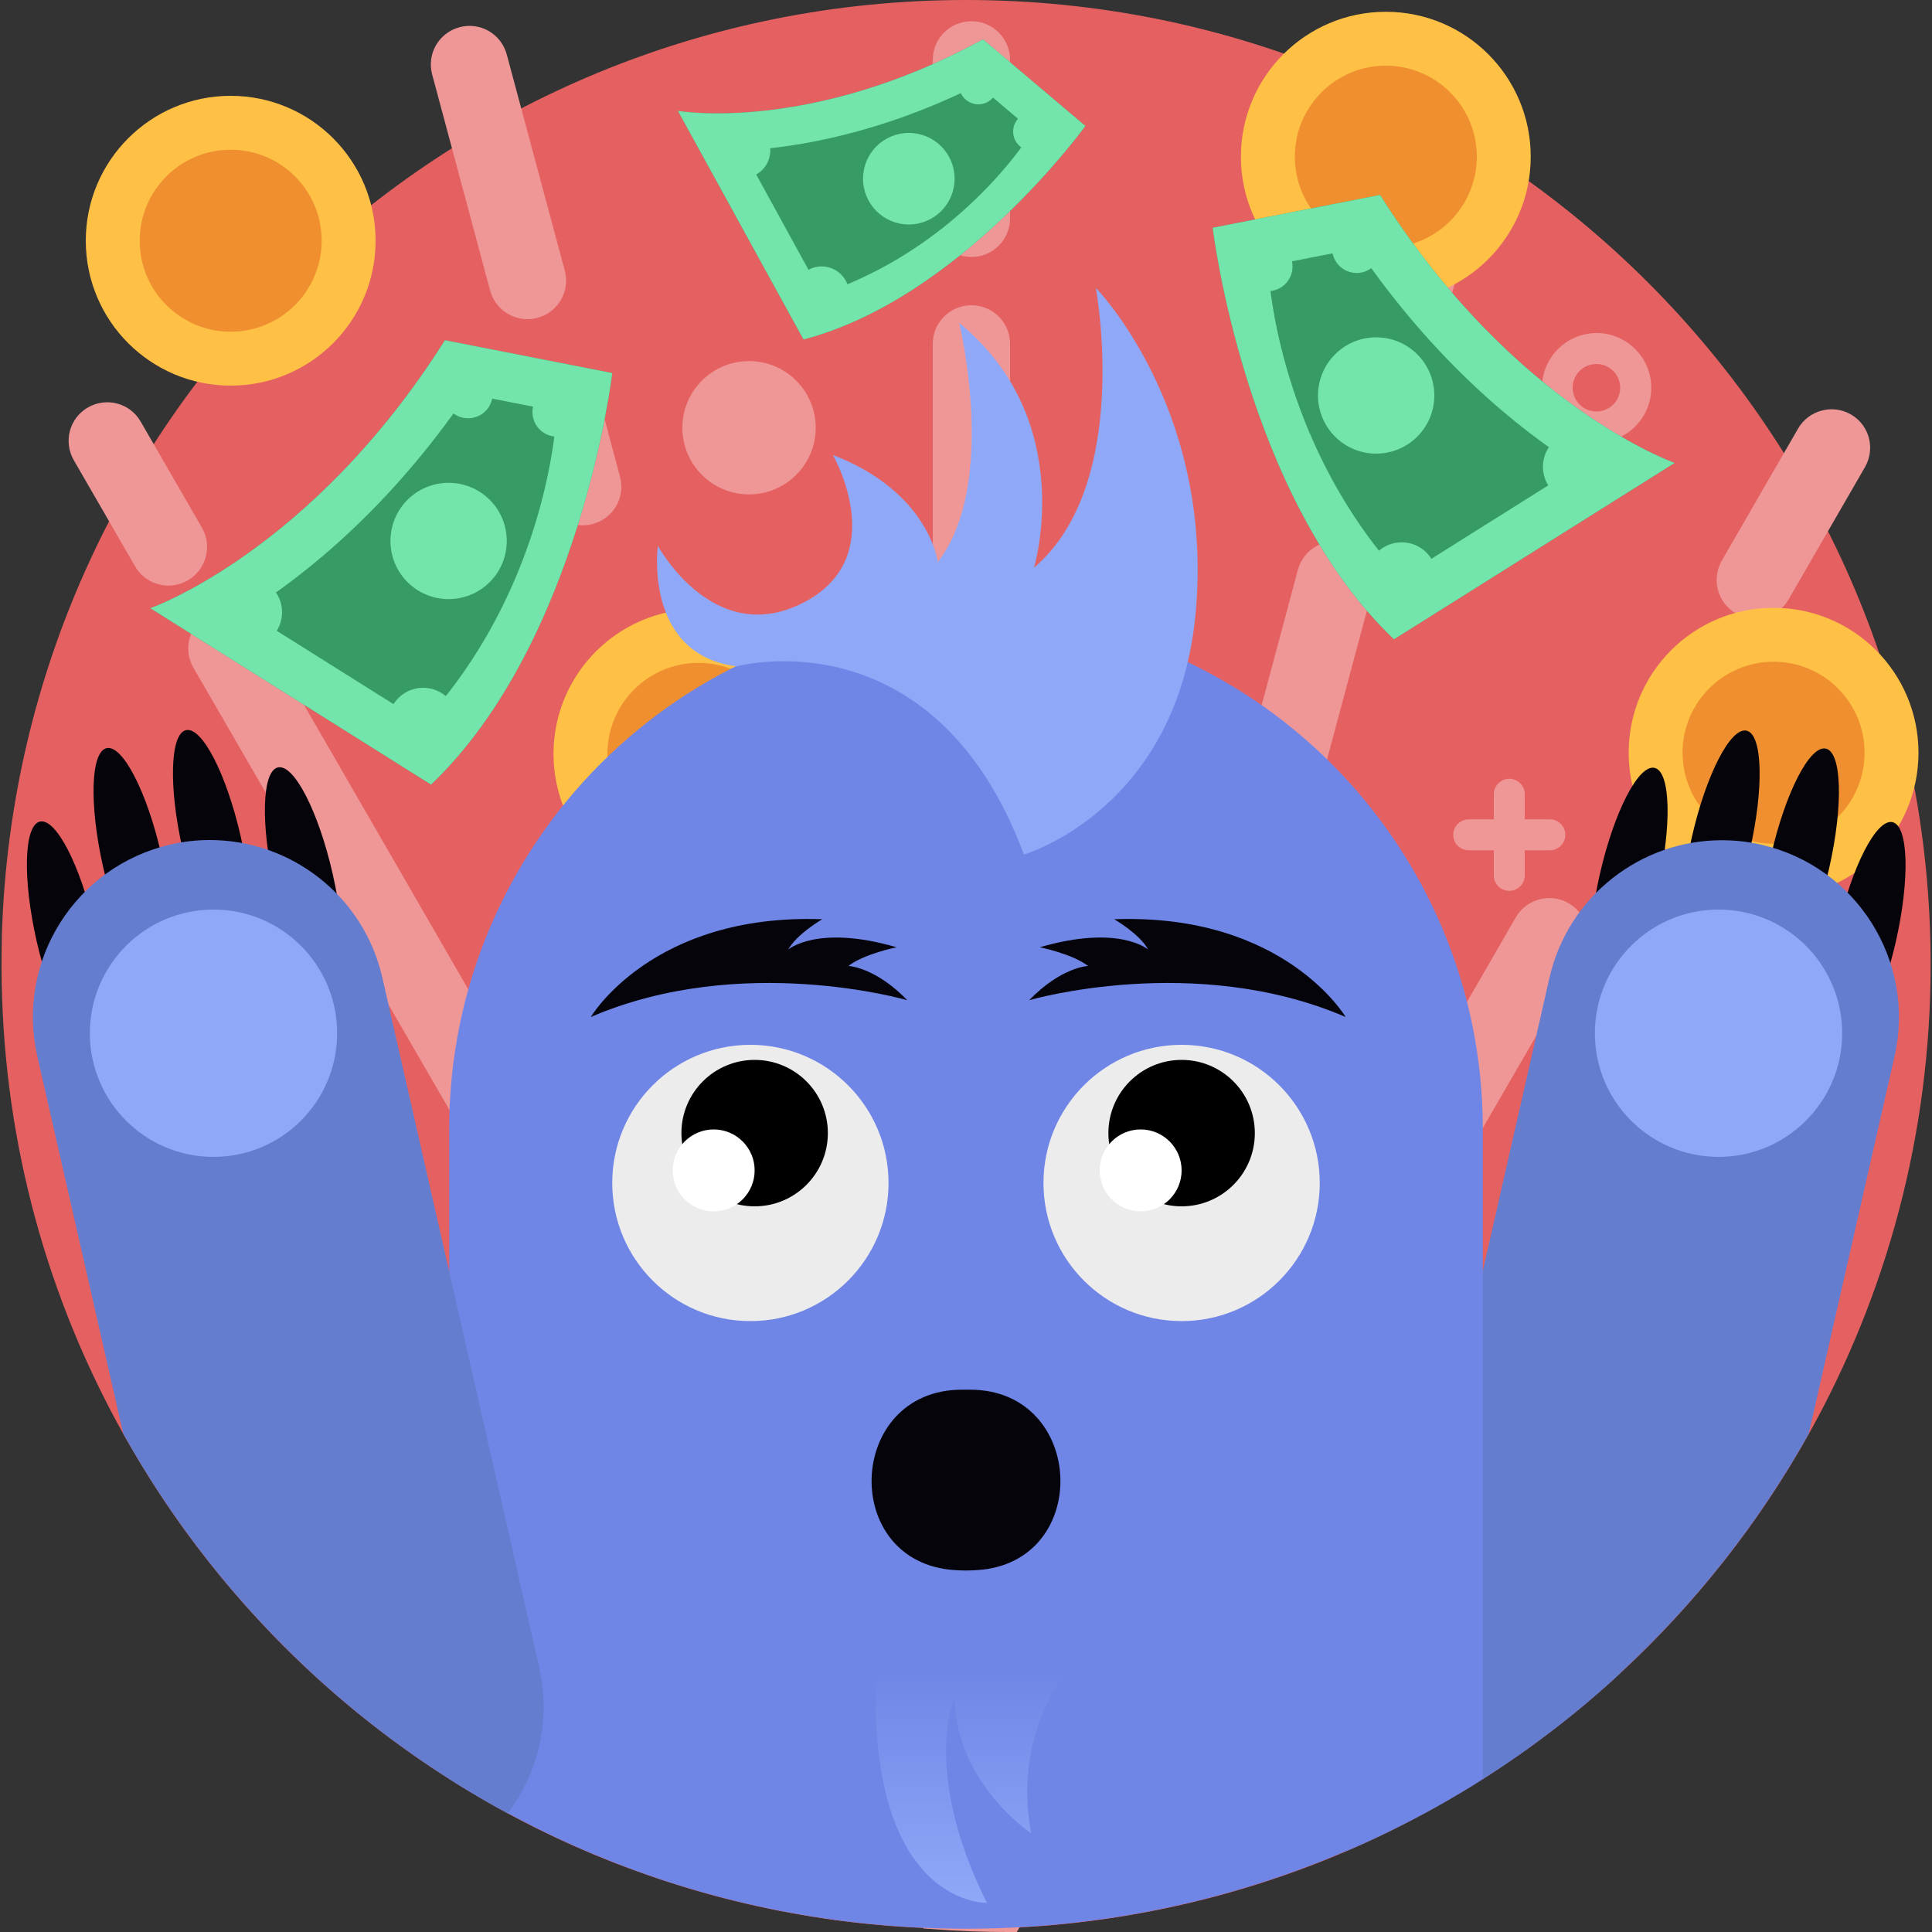
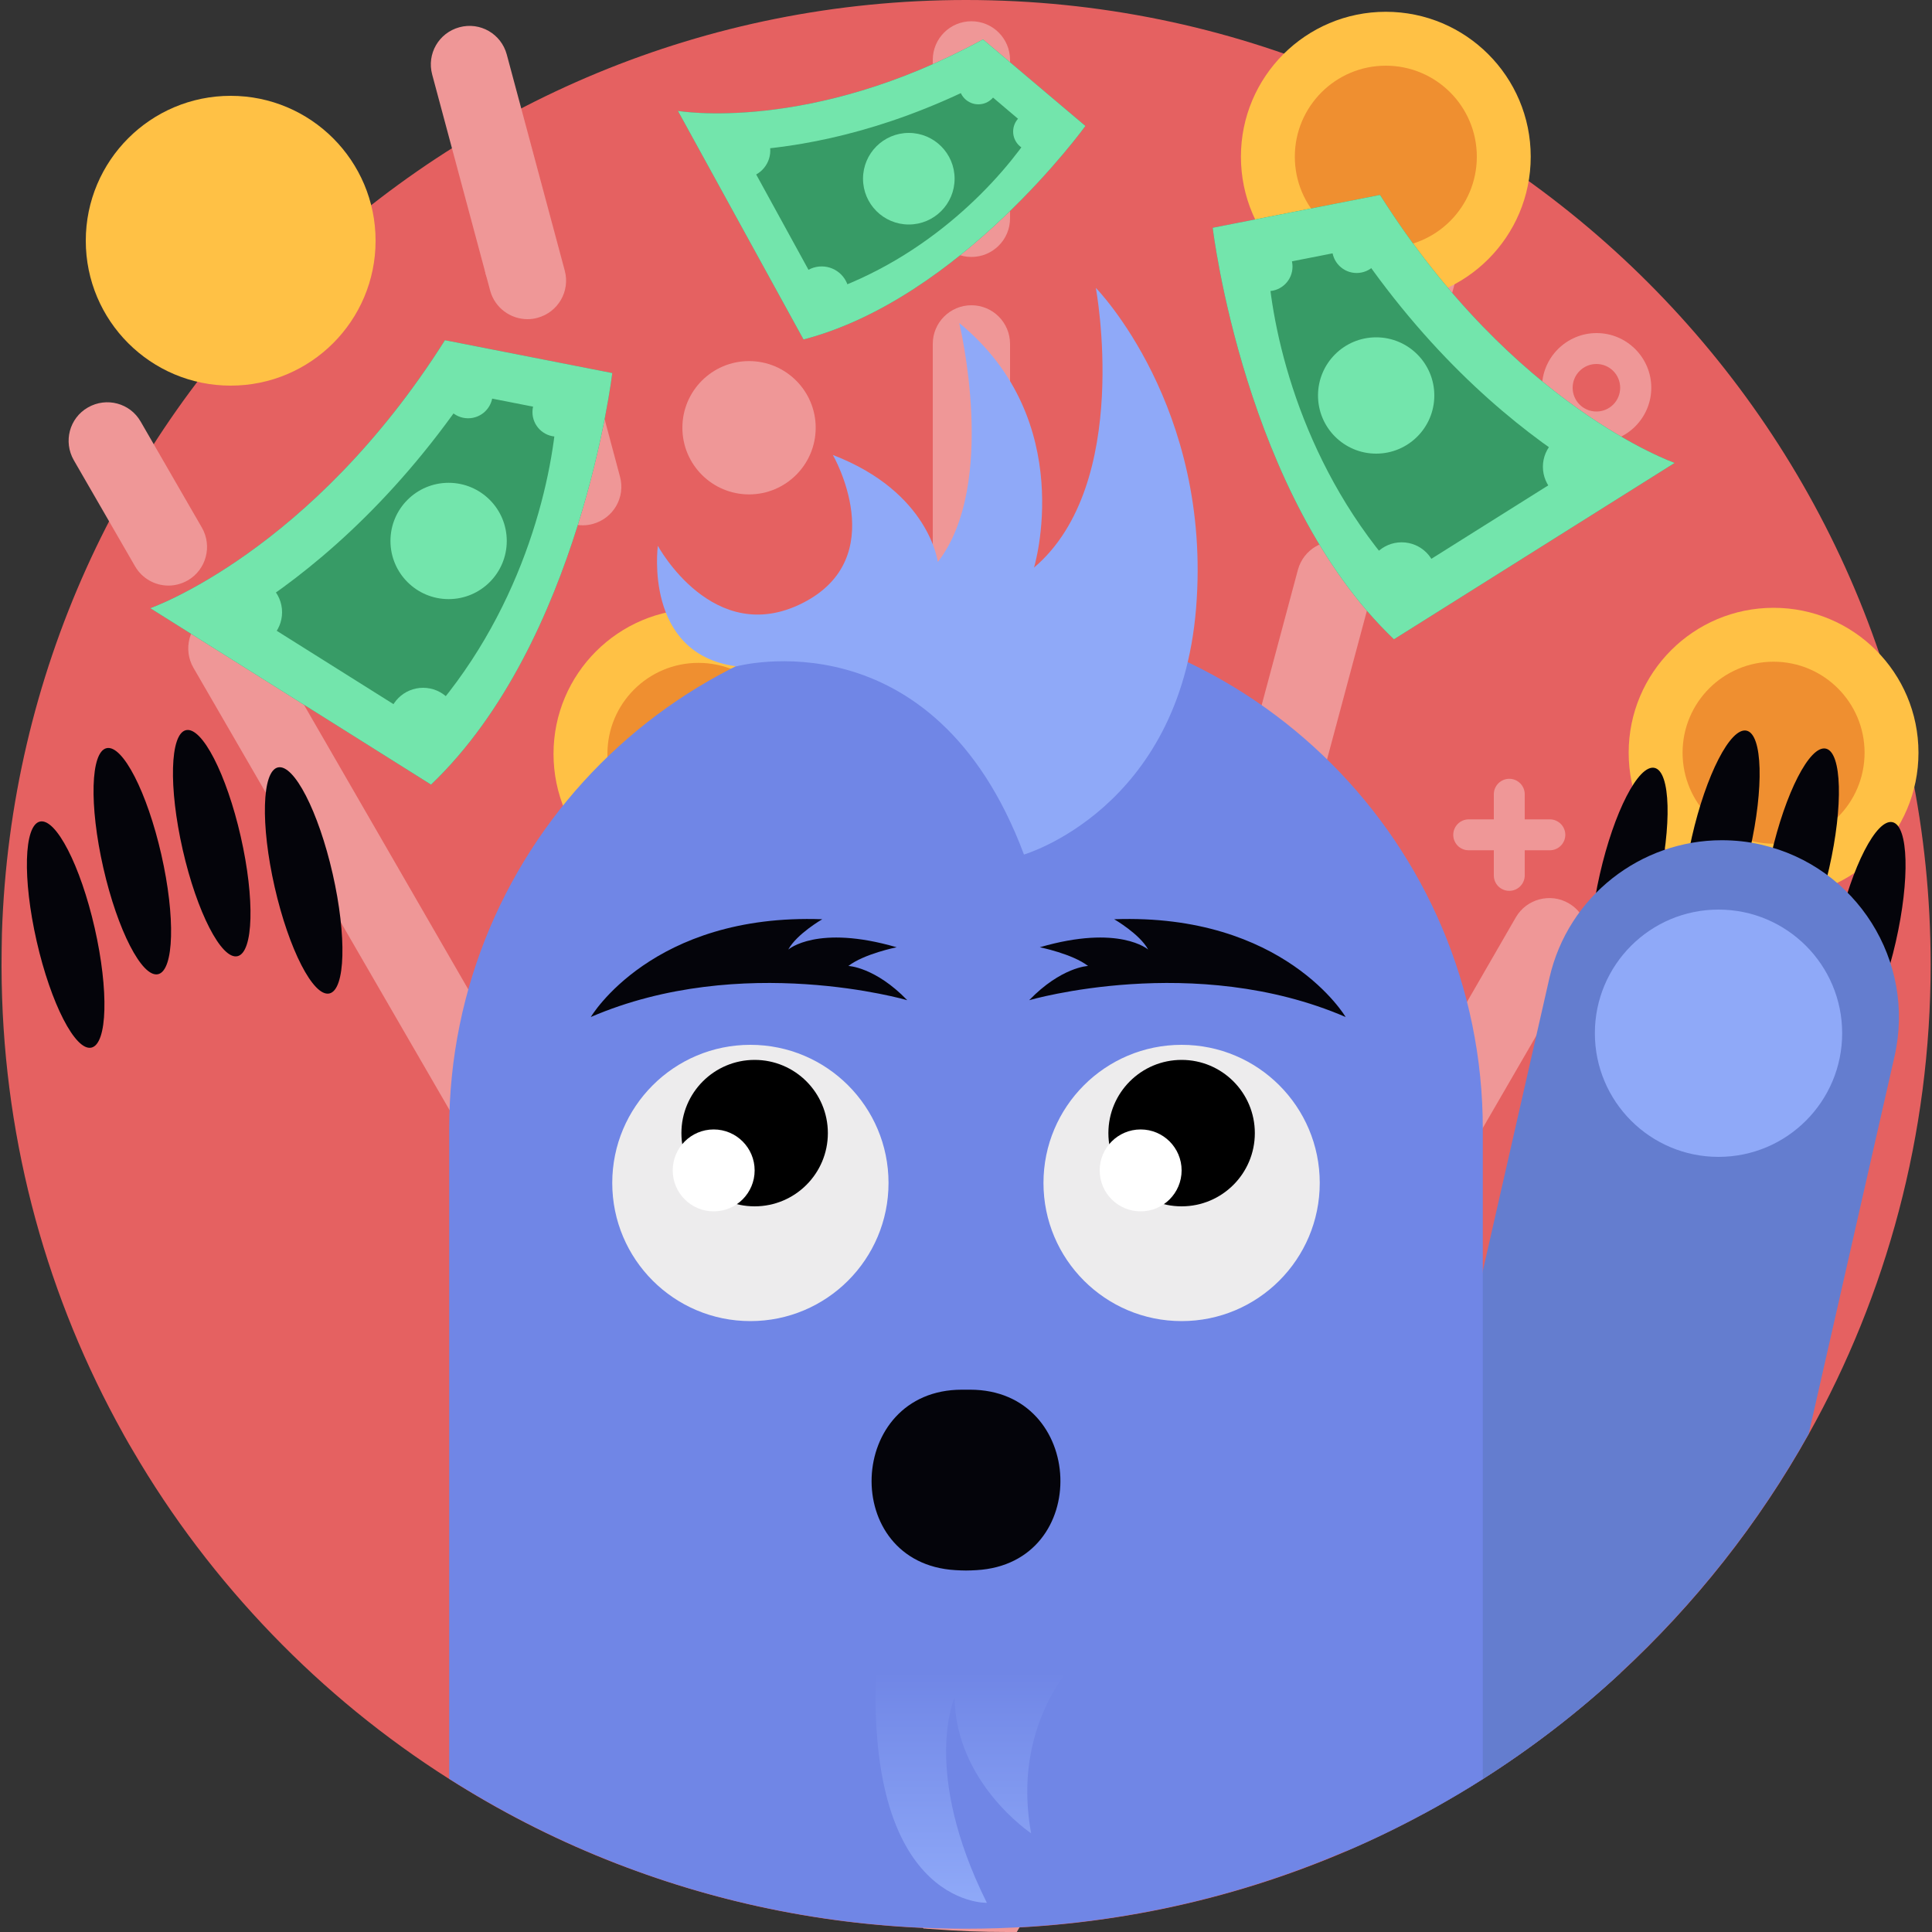
<svg xmlns="http://www.w3.org/2000/svg" version="1.1" id="Layer_1" x="0px" y="0px" viewBox="0 0 1000 1000" style="enable-background:new 0 0 1000 1000;" xml:space="preserve">
  <rect x="0" y="0" width="1000" height="1000" fill="#333333" stroke="none" />
  <style type="text/css">
	.st0{fill:#E56161;}
	.st1{fill:#EF9797;}
	.st2{fill:#FFC145;}
	.st3{fill:#EF8F30;}
	.st4{fill:#04040A;}
	.st5{fill:#647DCF;}
	.st6{fill:#8FA9F8;}
	.st7{fill:#7086E6;}
	.st8{fill:#EDECED;}
	.st9{fill:#FFFFFF;}
	.st10{fill:url(#SVGID_1_);}
	.st11{fill:#379B66;}
	.st12{fill:#73E5AC;}
</style>
  <g>
    <path class="st0" d="M0.8,499.2c0,0.4,0,0.9,0,1.3C1,585.5,22.4,665.4,60.1,735.4c2.8,5.2,5.6,10.3,8.6,15.3   c20.2,34.7,44.6,66.7,72.3,95.4c27.4,28.4,58.1,53.5,91.5,74.7c25.5,16.2,52.6,30.2,81,41.6c3.5,1.4,7,2.8,10.6,4.1   c54.7,20.6,114,31.9,176,31.9c69.8,0,136.3-14.3,196.7-40.2c13.8-5.9,27.4-12.5,40.5-19.6c2-1.1,4-2.2,6-3.3   c8.2-4.6,16.3-9.4,24.3-14.5c25.3-16.1,49.1-34.4,71-54.7c38.7-35.8,71.8-77.6,97.7-124c40.1-71.9,63-154.7,63-242.9   C999.2,223.5,775.7,0,500,0C229.7,0,9.6,214.8,1,483C0.9,488.4,0.8,493.8,0.8,499.2z" />
    <g>
      <path class="st1" d="M502.8,133c11,0,20-8.9,20-20V31c0-11-8.9-20-20-20c-11,0-20,8.9-20,20v82C482.8,124,491.8,133,502.8,133z" />
      <path class="st1" d="M253.7,150.4c2.4,8.9,10.5,14.8,19.3,14.8c1.7,0,3.5-0.2,5.2-0.7c10.7-2.9,17-13.8,14.1-24.5l-30-111.8    c-2.9-10.7-13.8-17-24.5-14.1c-10.7,2.9-17,13.8-14.1,24.5L253.7,150.4z" />
      <path class="st1" d="M274.6,228.3l7.7,28.8c2.4,8.9,10.5,14.8,19.3,14.8c1.7,0,3.4-0.2,5.2-0.7c10.7-2.9,17-13.8,14.1-24.5    l-7.7-28.8c-2.9-10.7-13.8-17-24.5-14.1C278,206.7,271.7,217.7,274.6,228.3z" />
      <path class="st1" d="M716.1,207c1.7,0.5,3.5,0.7,5.2,0.7c8.8,0,16.9-5.9,19.3-14.8l29.6-110.6c2.9-10.7-3.5-21.6-14.1-24.5    c-10.7-2.9-21.6,3.5-24.5,14.1l-29.6,110.6C699.1,193.2,705.4,204.2,716.1,207z" />
      <path class="st1" d="M104.5,273.1l-31.7-54.9c-5.5-9.6-17.7-12.8-27.3-7.3c-9.6,5.5-12.8,17.7-7.3,27.3l31.7,54.9    c3.7,6.4,10.4,10,17.3,10c3.4,0,6.8-0.9,10-2.7C106.7,294.9,110,282.7,104.5,273.1z" />
-       <path class="st1" d="M958,214.5c-9.5-5.5-21.8-2.2-27.3,7.3l-39.5,68.4c-5.5,9.6-2.2,21.8,7.3,27.3c3.1,1.8,6.6,2.7,10,2.7    c6.9,0,13.6-3.6,17.3-10l39.5-68.4C970.8,232.2,967.6,220,958,214.5z" />
      <path class="st1" d="M811.9,467.5c-9.5-5.5-21.8-2.2-27.3,7.3L561.3,861.6l149.1-556.3c2.9-10.7-3.5-21.6-14.1-24.5    c-10.7-2.9-21.6,3.5-24.5,14.1L522.8,851.3l0,0.1l0-673.4c0-11-8.9-20-20-20c-11,0-20,8.9-20,20l0,673.5l0-0.1L357.7,384.4    c-2.9-10.7-13.8-17-24.5-14.1c-10.7,2.9-17,13.8-14.1,24.5l125.1,466.9L134.7,325.6c-5.5-9.5-17.7-12.8-27.3-7.3    c-9.5,5.5-12.8,17.7-7.3,27.3l377.9,652.6c0.2,0,0.4,0,0.6,0c0.9,0.1,1.8,0.2,2.7,0.2c0.1,0,0.2,0,0.3,0c0.4,0,0.7,0.1,1.1,0.1    c0,0,0,0,0,0c0,0,0.1,0,0.1,0c12.7,1,25.6,1.5,38.6,1.5c0.4,0,0.8,0,1.2,0v0l0,0h0c0.2,0,0.5,0,0.7,0h0.3c0.7,0,1.4,0,2.1,0    c0.2,0,0.4,0,0.6,0l292.8-505.2C824.8,485.2,821.5,473,811.9,467.5z" />
    </g>
    <g>
      <circle class="st2" cx="918" cy="389.6" r="75" />
      <circle class="st3" cx="918" cy="389.6" r="47.1" />
    </g>
    <g>
      <circle class="st2" cx="119.4" cy="124.6" r="75" />
-       <circle class="st3" cx="119.4" cy="124.6" r="47.1" />
    </g>
    <g>
      <circle class="st2" cx="361.5" cy="390.2" r="75" />
      <circle class="st3" cx="361.5" cy="390.2" r="47.1" />
    </g>
    <g>
      <circle class="st2" cx="717.3" cy="81.1" r="75" />
      <circle class="st3" cx="717.3" cy="81.1" r="47.1" />
    </g>
    <g>
      <g>
        <path class="st1" d="M798.1,200.7c0,15.6,12.7,28.3,28.3,28.3c15.6,0,28.3-12.7,28.3-28.3s-12.7-28.3-28.3-28.3     C810.8,172.4,798.1,185.1,798.1,200.7z M814,200.7c0-6.8,5.5-12.3,12.3-12.3s12.3,5.5,12.3,12.3s-5.5,12.3-12.3,12.3     S814,207.5,814,200.7z" />
      </g>
      <g>
        <path class="st1" d="M781.2,461.1c4.4,0,8-3.6,8-8v-42c0-4.4-3.6-8-8-8c-4.4,0-8,3.6-8,8v42C773.2,457.6,776.8,461.1,781.2,461.1     z" />
        <path class="st1" d="M760.2,440.1h42c4.4,0,8-3.6,8-8c0-4.4-3.6-8-8-8h-42c-4.4,0-8,3.6-8,8C752.2,436.5,755.7,440.1,760.2,440.1     z" />
      </g>
      <circle class="st1" cx="261" cy="139" r="10" />
      <circle class="st1" cx="387.7" cy="221.4" r="34.5" />
    </g>
    <g>
      <g>
        <g>
          <ellipse transform="matrix(0.222 -0.975 0.975 0.222 290.282 1255.329)" class="st4" cx="931.6" cy="445.8" rx="60" ry="15.4" />
          <ellipse transform="matrix(0.222 -0.975 0.975 0.222 280.065 1318.601)" class="st4" cx="966.1" cy="483.8" rx="60" ry="15.4" />
          <ellipse transform="matrix(0.222 -0.975 0.975 0.222 267.436 1208.026)" class="st4" cx="890.5" cy="436.5" rx="60" ry="15.4" />
          <ellipse transform="matrix(0.222 -0.975 0.975 0.222 211.526 1176.691)" class="st4" cx="843" cy="455.8" rx="60" ry="15.4" />
        </g>
      </g>
      <path class="st5" d="M737.2,938.6c2-1.1,4-2.2,6-3.3c8.2-4.6,16.3-9.4,24.3-14.5c25.3-16.1,49.1-34.4,71-54.7    c38.7-35.8,71.8-77.6,97.7-124l44.4-195.3c11.2-49.3-19.7-98.3-69-109.6c-6.8-1.6-13.7-2.3-20.4-2.3c-41.8,0-79.5,28.8-89.2,71.2    l-81.2,357C714.7,890.5,721.5,917.8,737.2,938.6z" />
      <circle class="st6" cx="889.5" cy="534.8" r="64" />
    </g>
    <path class="st5" d="M696.5,809v144.2c0,1.7,0.1,3.4,0.2,5c16-6.8,31.5-14.5,46.6-22.9c8.2-4.6,16.3-9.4,24.3-14.5   c25.3-16.1,49.1-34.4,71-54.7V809c0-39.2-31.8-71-71-71c-19.6,0-37.4,8-50.2,20.8C704.4,771.6,696.5,789.4,696.5,809z" />
    <path class="st7" d="M232.5,584.4v336.3c25.5,16.2,52.6,30.2,81,41.6c57.6,23.2,120.6,36,186.5,36c88.3,0,171.3-22.9,243.2-63.1   c8.2-4.6,16.3-9.4,24.3-14.5V584.4c0-147.7-119.8-267.5-267.5-267.5S232.5,436.7,232.5,584.4z" />
    <circle class="st8" cx="611.6" cy="612.3" r="71.5" />
    <circle class="st8" cx="388.4" cy="612.3" r="71.5" />
    <circle cx="611.6" cy="586.5" r="37.9" />
    <circle class="st9" cx="590.4" cy="605.8" r="21.2" />
    <circle cx="390.6" cy="586.5" r="37.9" />
    <circle class="st9" cx="369.4" cy="605.8" r="21.2" />
    <path class="st4" d="M469.6,517.7c0,0-85.6-25-163.8,8.7c0,0,31.7-53.8,119.8-50.6c0,0-13.2,7.6-17.6,15.7c0,0,14.9-13.2,56.1-1.2   c0,0-16.9,3.4-25,9.7C439.1,499.9,453.1,500.6,469.6,517.7z" />
    <path class="st4" d="M532.7,517.7c0,0,85.6-25,163.8,8.7c0,0-31.7-53.8-119.8-50.6c0,0,13.2,7.6,17.6,15.7c0,0-14.9-13.2-56.1-1.2   c0,0,16.9,3.4,25,9.7C563.2,499.9,549.2,500.6,532.7,517.7z" />
    <path class="st4" d="M502.1,719.3c60.1,0,63.4,89.9,3.4,93.4c-1.8,0.1-3.7,0.2-5.5,0.2s-3.7-0.1-5.5-0.2   c-60-3.5-56.7-93.4,3.4-93.4H502.1z" />
    <path class="st6" d="M381.2,344.9c0,0,101.9-27.9,148.8,97.4c0,0,80.7-23.4,89.1-127.6S567.2,149,567.2,149s19,101.5-32,144.8   c0,0,23.1-76.1-38.7-126.6c0,0,20.3,83.3-11.1,123.7c0,0-4.3-36.2-54.3-55.4c0,0,30.7,53.1-15.6,76.6s-75-29.6-75-29.6   S332.9,338.6,381.2,344.9z" />
    <linearGradient id="SVGID_1_" gradientUnits="userSpaceOnUse" x1="489.367" y1="848.437" x2="489.367" y2="984.917" gradientTransform="matrix(-1 0 0 1 1000 0)">
      <stop offset="0.122" style="stop-color:#7086E6" />
      <stop offset="1" style="stop-color:#8FA9F8" />
    </linearGradient>
    <path class="st10" d="M568.1,848.4c0,0-46.4,33.9-34.4,100.5c0,0-39.1-26-39.6-70.3c0,0-17.3,38,16.7,106.3   c0,0-67.7,2.1-56.3-136.5h103.7H568.1z" />
    <g>
      <g>
        <g>
          <ellipse transform="matrix(0.975 -0.222 0.222 0.975 -97.17 26.275)" class="st4" cx="68.4" cy="445.8" rx="15.4" ry="60" />
          <ellipse transform="matrix(0.975 -0.222 0.222 0.975 -106.466 19.564)" class="st4" cx="33.9" cy="483.8" rx="15.4" ry="60" />
          <ellipse transform="matrix(0.975 -0.222 0.222 0.975 -94.076 35.149)" class="st4" cx="109.5" cy="436.5" rx="15.4" ry="60" />
          <ellipse transform="matrix(0.975 -0.222 0.222 0.975 -97.184 46.185)" class="st4" cx="157.1" cy="455.8" rx="15.4" ry="60" />
        </g>
      </g>
-       <path class="st5" d="M262.8,938.6c-2-1.1-4-2.2-6-3.3c-8.2-4.6-16.3-9.4-24.3-14.5c-25.3-16.1-49.1-34.4-71-54.7    c-38.7-35.8-71.8-77.6-97.7-124L19.3,546.7c-11.2-49.3,19.7-98.3,69-109.6c6.8-1.6,13.7-2.3,20.4-2.3c41.8,0,79.5,28.8,89.2,71.2    l81.2,357C285.3,890.5,278.5,917.8,262.8,938.6z" />
-       <circle class="st6" cx="110.5" cy="534.8" r="64" />
    </g>
    <g>
      <path class="st11" d="M316.9,193.1c0,0-16.4,139.1-93.8,213L77.8,314.8c0,0,83.2-29,152.5-138.7L316.9,193.1z" />
      <path class="st12" d="M230.3,176.1C161,285.8,77.8,314.8,77.8,314.8l145.3,91.3c77.4-73.9,93.8-213,93.8-213L230.3,176.1z     M219,374.1l-91.2-57.3c30.8-19.5,74.1-54.4,114.1-113l46.3,9.1C285.8,249.9,269.9,318.7,219,374.1z" />
      <circle class="st12" cx="232.2" cy="280" r="30.1" />
      <circle class="st12" cx="127.9" cy="316.9" r="18.1" />
      <circle class="st12" cx="219" cy="374.1" r="18.1" />
      <circle class="st12" cx="242.3" cy="203.8" r="12.7" />
      <circle class="st12" cx="288.3" cy="213.3" r="12.7" />
    </g>
    <g>
      <path class="st11" d="M627.7,117.9c0,0,16.4,139.1,93.8,213l145.3-91.3c0,0-83.2-29-152.5-138.7L627.7,117.9z" />
-       <path class="st12" d="M627.7,117.9c0,0,16.4,139.1,93.8,213l145.3-91.3c0,0-83.2-29-152.5-138.7L627.7,117.9z M656.3,137.7    l46.3-9.1c40,58.6,83.3,93.4,114.1,113l-91.2,57.3C674.7,243.4,658.8,174.7,656.3,137.7z" />
+       <path class="st12" d="M627.7,117.9c0,0,16.4,139.1,93.8,213l145.3-91.3c0,0-83.2-29-152.5-138.7L627.7,117.9M656.3,137.7    l46.3-9.1c40,58.6,83.3,93.4,114.1,113l-91.2,57.3C674.7,243.4,658.8,174.7,656.3,137.7z" />
      <circle class="st12" cx="712.3" cy="204.7" r="30.1" />
      <circle class="st12" cx="816.7" cy="241.6" r="18.1" />
      <circle class="st12" cx="725.5" cy="298.8" r="18.1" />
      <circle class="st12" cx="702.2" cy="128.6" r="12.7" />
      <circle class="st12" cx="656.3" cy="138" r="12.7" />
    </g>
    <g>
      <path class="st11" d="M561.8,65.2c0,0-64.5,89.3-145.9,110.5l-65-118.3c0,0,68.3,11.9,157.9-37L561.8,65.2z" />
      <path class="st12" d="M508.8,20.4c-89.6,48.9-157.9,37-157.9,37l65,118.3c81.4-21.2,145.9-110.5,145.9-110.5L508.8,20.4z     M425.3,152.1l-40.7-74.2c28.6-1.6,71.7-9,121.6-34l28.3,24C518.6,92.3,481.4,133.5,425.3,152.1z" />
      <circle class="st12" cx="470.4" cy="92.5" r="23.7" />
      <circle class="st12" cx="384.5" cy="77.9" r="14.2" />
      <circle class="st12" cx="425.3" cy="152.1" r="14.2" />
      <circle class="st12" cx="506.4" cy="44" r="10" />
      <circle class="st12" cx="534.4" cy="68.1" r="10" />
    </g>
  </g>
</svg>